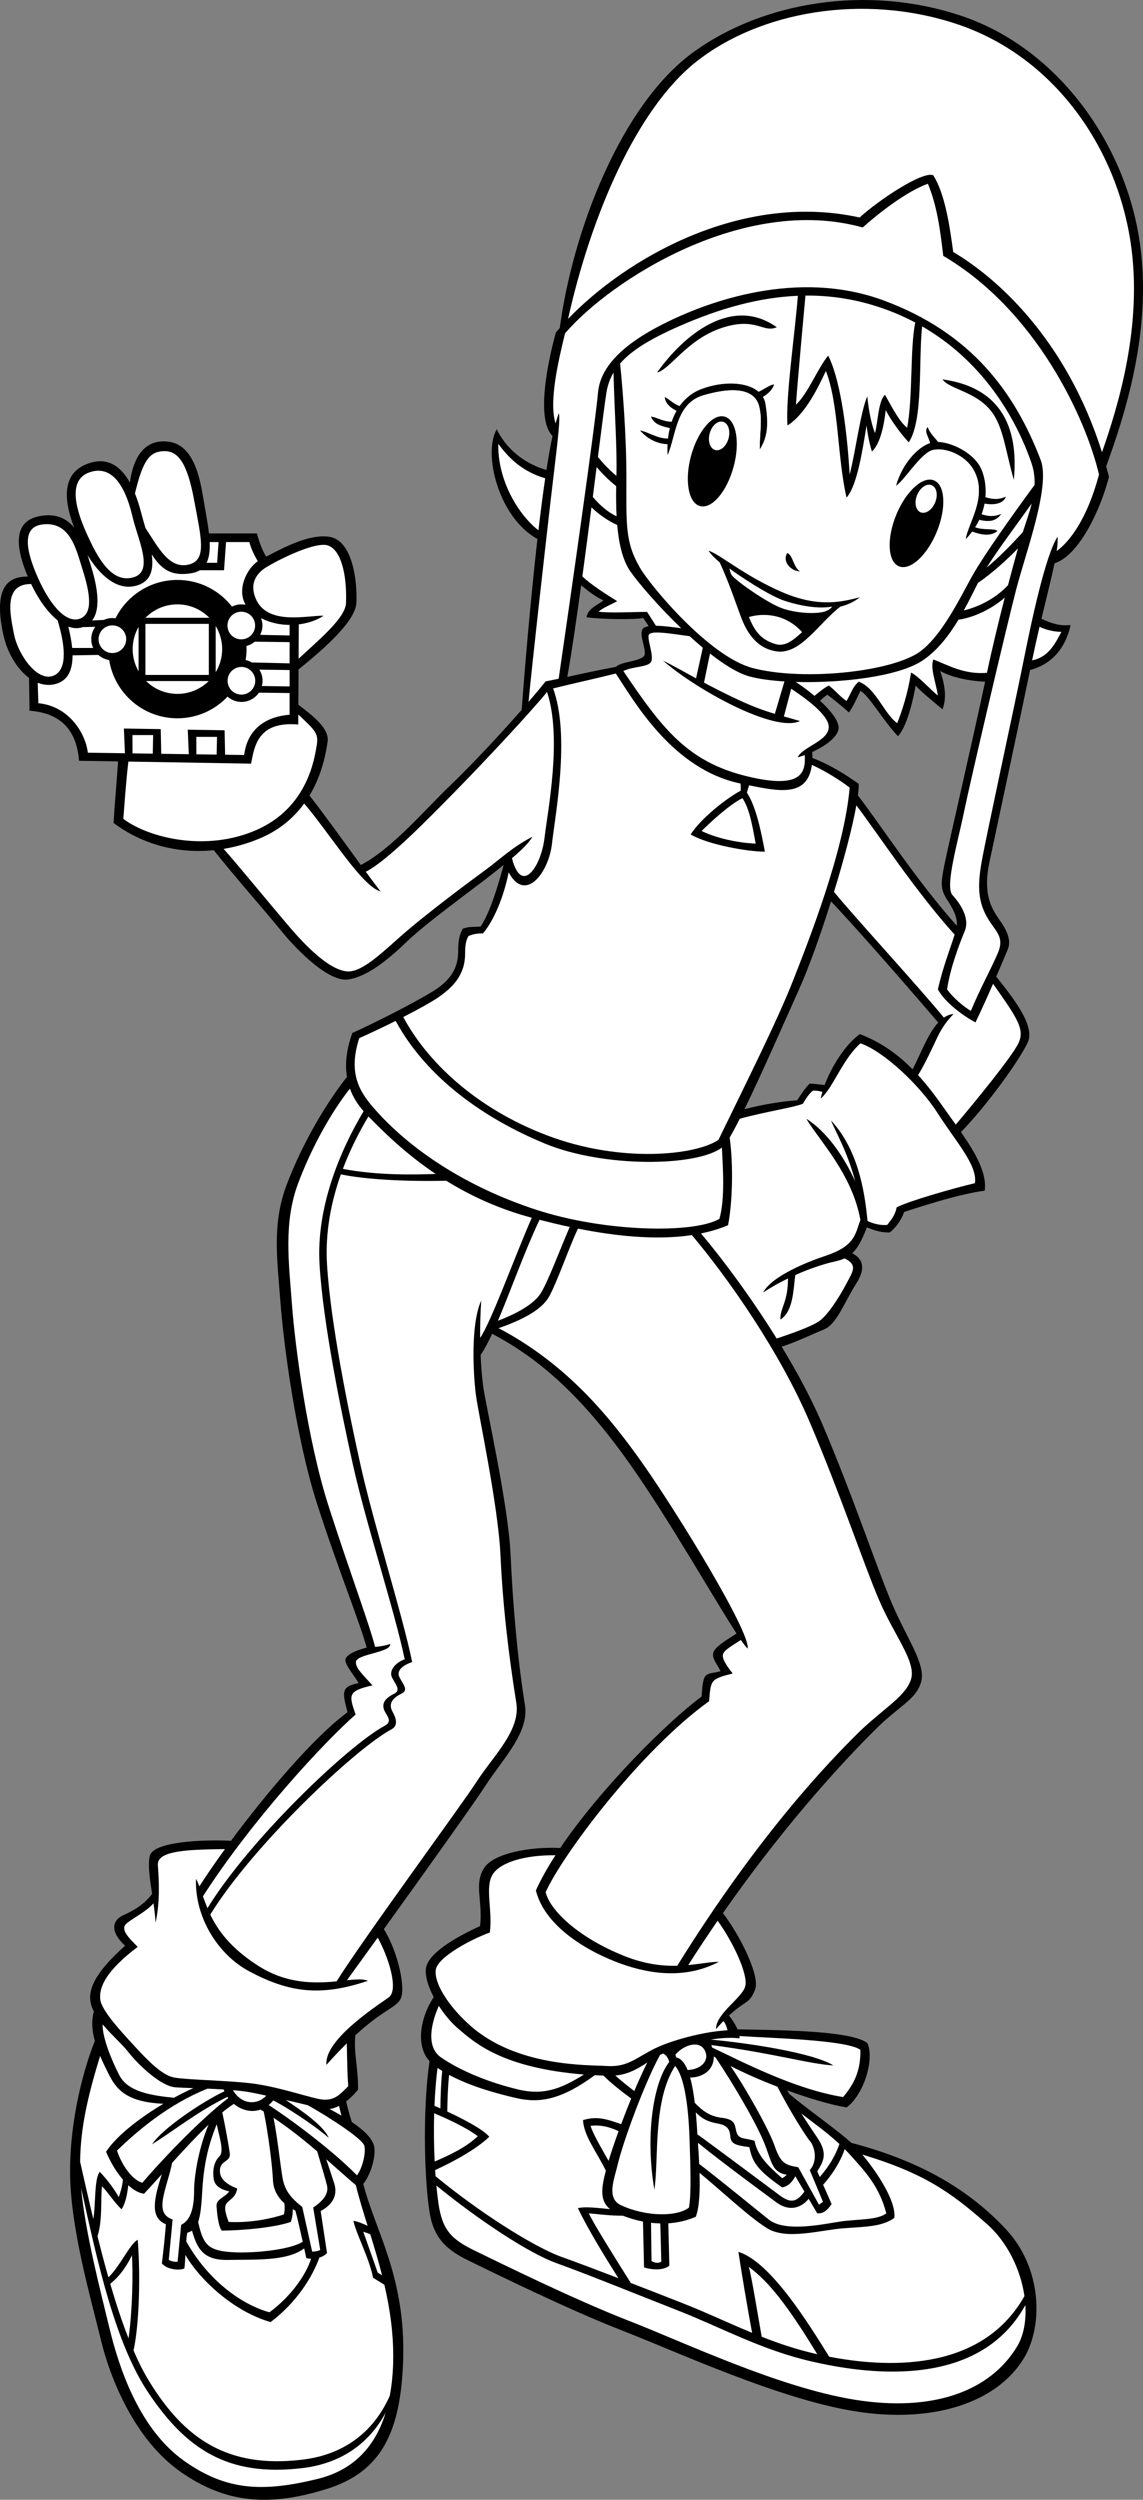
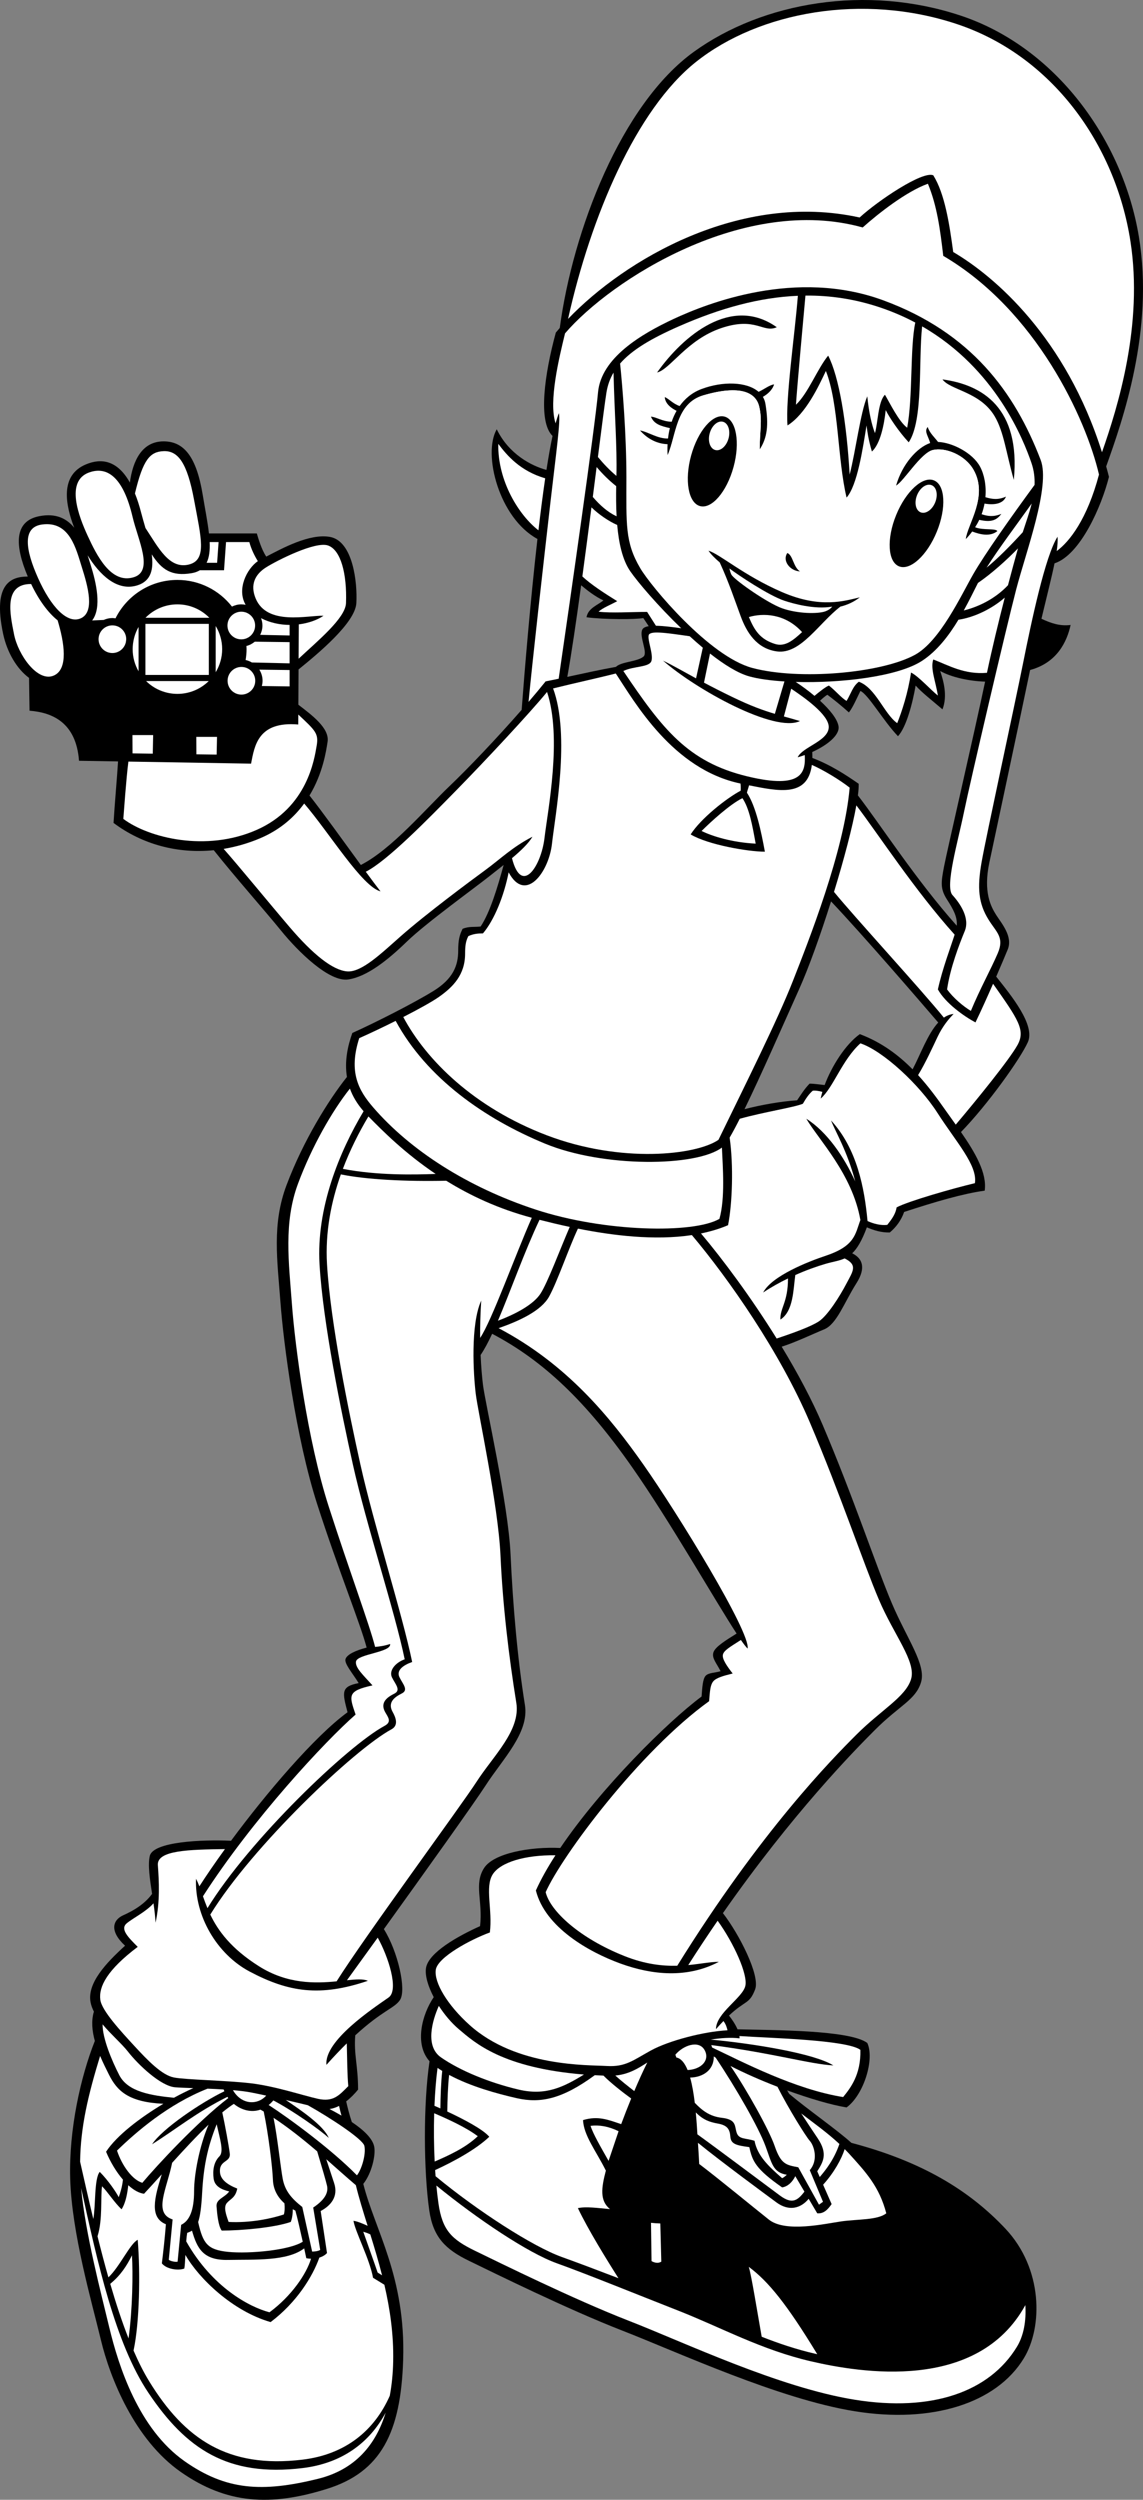
<svg xmlns="http://www.w3.org/2000/svg" version="1.1" id="Layer_1" x="0px" y="0px" viewBox="0 0 248.313 542.967" style="enable-background:new 0 0 248.313 542.967;" xml:space="preserve">
  <rect x="0" y="0" width="248.313" height="542.967" fill="#808080" stroke="none" />
  <g>
    <g>
      <path d="M240.918,103.576c-0.194-0.767-0.398-1.52-0.606-2.267    c3.5-9.775,10.476-29.526,7.106-49.9c-3.5-21.167-18.167-41.167-38.667-48    c-20.5-6.833-43.025-2.973-58,7.833c-15.79,11.395-26.329,38.844-29.141,59.994    c-0.293,0.337-0.585,0.674-0.859,1.006c-2.445,8.963-3.92,19.341-0.713,22.446    c-0.447,2.085-0.89,4.587-1.322,7.383c-3.226-0.866-8.164-3.405-10.799-8.83    c-3.086,5.36,0.479,19.266,8.84,23.826c-1.533,13.503-2.779,28.464-3.428,37.115    c-5.444,6.228-11.661,12.744-15.662,16.56c-5.188,4.947-12.587,13.72-19.278,17.136    c-3.753-5.141-8.461-11.699-11.153-15.087c2.935-4.858,3.643-9.801,3.931-11.674    c0.453-2.941-3.393-5.779-6.351-8.052l0.042-7.658    c4.21-3.421,12.32-10.113,12.559-14.415c0.25-4.5-0.75-13.5-5.75-14.375    c-4.445-0.778-10.366,2.491-13.823,4.281c-1.046-1.545-1.732-3.965-2.052-5.031H45.394    c-0.285-2.523-0.863-5.398-1.352-8.375c-1.375-8.375-4.125-11.625-8.5-11.625    c-4.702,0-6.692,4.212-7.327,8.952c-2.697-4.838-6.176-5.362-9.548-3.952    c-5.722,2.393-4.43,8.854-2.538,13.765c-1.618-1.986-3.951-3.219-7.587-2.515    c-5.478,1.06-5.385,6.294-2.507,13.11c-3.346,0.022-7.725,1.197-5.368,12.39    c0.862,4.094,3.006,7.683,5.644,9.625l0.106,7.125c4.875,0.375,10.125,2.5,10.75,10.875l8.479,0.142    c-0.161,2.86-0.74,9.301-0.979,13.358c6.293,4.72,13.994,6.712,21.774,5.928    c4.701,5.919,11.111,13.144,14.601,17.447c3.75,4.625,10.5,11.25,14.625,10.625    s8.625-4.25,12.75-8.25s14.875-11.75,18-14.25c0.911-0.729,1.95-1.533,3.002-2.371    c-1.315,4.826-2.95,10.292-5.002,13.371c-1.334,0.167-2.501-0.084-3.917,0.5    c-0.667,1.334-0.958,2.438-0.958,4.75c0,3.25-1.125,6.125-5.375,8.75s-12.625,6.875-17.625,9.125    c-1.031,2.886-1.714,6.189-1.171,9.553c-3.971,4.98-9.457,13.772-13.12,23.488    c-3.2,8.488-2,16.333-1.333,25.333s3.333,29.5,8,44    c4.555,14.153,9.418,26.063,10.733,31.121c-2.399,0.629-4.195,1.461-4.573,2.44    c-0.377,0.979,1.507,3.105,2.84,5.272c-3.833,0.75-3.583,1.917-2.416,6.333    c-7.16,5.219-17.739,17.661-25.31,27.914c-6.289-0.29-16.932,0.189-17.649,3.295    c-0.453,1.964,0.007,5.025,0.497,8.242c-1.67,2.301-4.209,3.728-6.247,4.633    c-2.25,1-3.125,3.375,0.375,6.625c-4.125,3.75-8.25,8.125-7.5,12.25c0.127,0.7,0.388,1.387,0.731,2.062    c-0.604,2.006-0.386,4.224,0.205,6.374c-3.063,7.714-5.665,19.189-5.353,29.939    c0.343,11.847,4.667,26.667,6.667,35s7.333,21.667,17.334,28.667s19.558,7.524,31.833,3.667    c11.667-3.667,16-12.167,16.5-28c0.573-18.125-6.159-28.218-8.66-38.228    c1.808-2.255,2.748-6.271,2.368-8.105c-0.373-1.805-2.359-3.641-4.861-5.323    c-0.568-1.68-0.95-3.308-1.226-4.491c0.944-0.725,1.822-1.618,2.586-2.561    c0-5.233-0.95-7.615-0.613-11.788c5.943-5.457,8.583-5.884,9.738-7.712    c1.409-2.23-0.491-10.525-3.523-15.357c8.523-11.841,19.736-27.525,22.148-31.268    c3.625-5.625,9.461-11.388,8.5-17.375c-1.625-10.125-2.625-21.75-3.125-32.75s-5.5-32.75-6-36.875    c-0.212-1.753-0.397-3.934-0.507-6.433c0.814-1.193,1.65-2.765,2.508-4.605    c11.146,5.844,20.426,14.742,30.333,28.871c8.289,11.821,18.016,28.957,22.772,36.24    c-2.24,1.404-4.668,2.864-5.043,4.114s0.688,2.312,1.563,4.062    c-1.204,0.366-2.625,0.312-3.25,1s-0.729,2.506-0.875,4.5c-7.431,5.522-21.873,19.836-30.704,32.9    c-6.439-0.315-14.457,1.1-16.546,4.35c-2.25,3.5-0.25,7.125-0.875,12.625    c-4.75,2.125-11.25,5.75-11.75,9.125c-0.241,1.624,0.451,3.942,1.686,6.3    c-2.546,3.724-4.256,10.204-0.911,13.918c-1.389,9.319-1.28,23.871-0.066,32.365    c0.833,5.833,3.5,8.5,8.666,11s21.333,10.5,33.334,15.167s33.924,14.848,50.5,17.5    c16.667,2.667,30.674-1.672,36.667-11.5c4.166-6.833,4.166-19.5-4-28.167    c-7.928-8.413-18.226-14.621-33.457-18.636c-3.147-2.853-9.381-7.177-13.521-10.65    c-0.145-0.25-0.295-0.503-0.434-0.749c4.86,1.772,9.612,3.17,12.912,3.702    c3.75-2.75,6.125-10.5,4.5-14c-3.812-2.858-20.666-2.767-28.195-2.968    c-0.482-1.122-1.252-2.231-1.854-2.988c3.622-3.397,4.423-2.415,5.675-5.669    c1.163-3.024-3.518-12.106-6.994-16.576c15.042-21.556,28.48-35.243,33.036-39.799    c5.334-5.333,8.834-6.5,10-10.333c1.167-3.833-3-9.333-6.333-17.167    c-3.333-7.833-8.333-23-15-38.667c-2.387-5.609-5.526-11.449-8.934-17.068    c3.011-0.952,6.83-2.785,9.226-3.765c2.75-1.125,4.375-5.875,7-10    c2.228-3.502,1.209-5.469-0.907-6.52c1.069-1.02,2.095-2.707,3.184-5.636    c1.608,0.669,3.087,1.142,4.978,1.117c1.371-1.149,2.481-2.628,3.121-4.462    c6.875-2.25,12.875-4,17.5-4.625c0.546-3.822-2.09-8.306-5.155-12.729    c5.75-5.903,12.862-15.828,14.53-19.521c1.664-3.684-3.56-10.074-6.872-14.24    c1.077-2.485,1.991-4.656,2.497-5.885c1.166-2.833-1.334-5.666-2.5-7.5    c-1.167-1.833-2.834-5-1.5-11.333c1.29-6.126,5.853-27.374,8.866-41.881    c5.837-1.571,8.006-6.129,8.801-9.786c-2.261,0.302-4.251-0.355-6.337-1.346    c1.176-4.947,2.202-8.928,2.841-12.036C234.712,120.515,239.329,109.929,240.918,103.576z     M205.751,195.409c1.341,2.086,2.274,3.774,2.101,5.657    c-8.798-9.852-16.764-22.218-21.475-28.295c0.13-1.018,0.191-1.878,0.166-2.528    c-2.644-1.839-6.036-4.091-10.062-5.61c0.008-0.406-0.003-0.842-0.023-1.293    c3.302-1.491,6.016-3.691,5.71-5.597c-0.253-1.582-1.919-3.614-4.02-5.542    c0.497-0.465,1.2-1.09,1.603-1.291c1.333,1,3,2.333,4.667,3.833    c0.833-1,1.833-3.333,2.5-4.666c1.75,0.791,5,6.541,8.166,9.833    c1.834-2,3.167-7.167,3.834-11c1.333,1.5,3.5,3.167,5.833,5.167    c1.167-3,0.167-6.334-0.5-8.334c2.483,1.397,6.405,2.207,9.761,2.312    c-2.357,11.211-8.284,36.809-8.928,40.188C204.418,191.742,204.251,193.076,205.751,195.409z     M126.254,127.126c1.314,1.109,3.068,2.469,4.831,3.282c-1.166,1-3.333,1.667-3.666,3.667    c3.834,0.5,10.666,0.5,12.334,0.166l1.179,1.769c-0.699,0.115-1.192,0.342-1.387,0.731    c-0.75,1.5,1.264,5.017,0.25,5.875c-1.347,1.14-4.832,1.081-5.989,2.236    c-3.373,0.598-7.109,1.431-10.559,2.172C124.128,142.127,125.185,134.929,126.254,127.126z     M186.793,224.617c-3.095,2.197-6.106,6.944-7.641,11.06    c-1.234-0.122-2.359-0.31-3.273-0.305c-1.149,1.183-1.899,2.433-2.712,3.62    c-3.478,0.225-7.843,0.993-11.425,1.926c3.644-7.462,8.293-18.111,11.841-26.009    c2.096-4.665,4.665-11.825,6.961-19.123c6.909,7.288,19.279,21.644,23.284,26.312    c-2.294,2.485-3.863,6.939-5.568,10.169C195.201,229.17,191.495,226.38,186.793,224.617z" />
      <path style="fill:#FFFFFF;" d="M108.251,96.409c1.924,2.566,4.782,5.898,10.191,7.483    c-0.508,3.461-1,7.293-1.467,11.295C112.807,111.979,108.094,104.564,108.251,96.409z" />
-       <path style="fill:#FFFFFF;" d="M15.682,140.742c-0.168-1.725-0.544-3.398-0.843-4.643    c1.091,0.405,2.161,0.46,3.168,0.111l2.701-0.064c-0.551,0.758-0.886,1.683-0.886,2.692    c0,0.681,0.158,1.322,0.423,1.904H15.682z" />
      <path style="fill:#FFFFFF;" d="M21.412,138.838c0-1.66,1.346-3.005,3.005-3.005    c1.66,0,3.005,1.346,3.005,3.005c0,0.11-0.021,0.213-0.033,0.32    c-0.021,0.126-0.041,0.252-0.058,0.379c-0.316,1.321-1.497,2.306-2.915,2.306    C22.758,141.844,21.412,140.498,21.412,138.838z" />
      <path style="fill:#FFFFFF;" d="M54.719,143.894c-0.419-0.24-0.869-0.433-1.358-0.531    c0.123-0.774,0.207-1.562,0.207-2.371c0-0.23-0.026-0.453-0.036-0.681    c0.682-0.171,1.296-0.496,1.819-0.934l7.566,0.098v4.609L54.719,143.894z" />
      <path style="fill:#FFFFFF;" d="M28.891,139.858c0.028-0.124,0.04-0.252,0.058-0.379    c0.186-1.186,0.582-2.302,1.156-3.305v9.637c-0.814-1.421-1.285-3.063-1.285-4.818    C28.82,140.608,28.848,140.231,28.891,139.858z" />
      <rect x="31.594" y="135.509" style="fill:#FFFFFF;" width="13.772" height="11.091" />
      <path style="fill:#FFFFFF;" d="M31.611,134.18c1.764-1.795,4.217-2.91,6.932-2.91    c2.715,0,5.168,1.115,6.932,2.91H31.611z" />
      <path style="fill:#FFFFFF;" d="M45.349,147.93c-1.754,1.721-4.155,2.785-6.806,2.785    c-2.651,0-5.052-1.064-6.806-2.785H45.349z" />
      <path style="fill:#FFFFFF;" d="M46.855,135.968c0.889,1.467,1.41,3.183,1.41,5.024    c0,1.841-0.521,3.556-1.41,5.024V135.968z" />
      <path d="M49.764,139.609c0.582,0.413,1.263,0.683,2.001,0.789    c0.009,0.199,0.036,0.394,0.036,0.595c0,0.808-0.077,1.598-0.216,2.366    c-0.888,0.169-1.681,0.593-2.309,1.193c0.371-1.12,0.58-2.314,0.58-3.559    C49.856,140.523,49.819,140.063,49.764,139.609z" />
      <path style="fill:#FFFFFF;" d="M62.918,138.028l-6.394-0.135c0.304-0.613,0.49-1.295,0.49-2.026    c0-0.564-0.116-1.098-0.301-1.597c1.966,1.011,4.125,1.453,6.205,1.465V138.028z" />
      <circle style="fill:#FFFFFF;" cx="52.418" cy="135.867" r="3.005" />
      <path d="M47.974,134.749c-2.026-3.054-5.492-5.071-9.432-5.071    c-4.577,0-8.509,2.723-10.291,6.632c-0.381-0.577-0.894-1.05-1.488-1.405    c2.206-4.259,6.651-7.171,11.779-7.171c4.246,0,8.007,2.011,10.434,5.115    C48.504,133.388,48.155,134.032,47.974,134.749z" />
      <path d="M27.322,142.374c0.683,5.595,5.441,9.932,11.221,9.932    c3.893,0,7.324-1.966,9.36-4.96c-0.02,0.173-0.052,0.342-0.052,0.521    c0,0.732,0.187,1.415,0.491,2.029c-2.425,2.667-5.91,4.354-9.799,4.354    c-6.536,0-11.955-4.734-13.046-10.956C26.181,143.128,26.796,142.807,27.322,142.374z" />
      <circle style="fill:#FFFFFF;" cx="52.447" cy="147.867" r="3.005" />
      <path style="fill:#FFFFFF;" d="M56.342,145.451l6.576,0.085v3.557l-6.035-0.086    c0.094-0.367,0.16-0.745,0.16-1.141C57.043,146.978,56.779,146.155,56.342,145.451z" />
      <path style="fill:#FFFFFF;" d="M71.293,118.492c2.75,1,4.103,6.124,3.875,12.5    c-0.117,3.275-6.142,8.19-10.296,12.086l0.041-7.461c2.097-0.263,4.002-0.939,5.38-1.875    c-3.375-0.125-12.25,2.25-14.75-3.75c-1.25-3-0.125-5.25,2.25-6.75S68.543,117.492,71.293,118.492z" />
      <path style="fill:#FFFFFF;" d="M47.489,117.742l-0.321,4.5h-2.287c0.582-1.165,0.751-2.699,0.669-4.5    H47.489z" />
      <path style="fill:#FFFFFF;" d="M35.543,97.992c3.125-0.125,5.125,2.5,6.625,10.625s2.875,13-1.125,14    c-4.292,1.073-6.641-3.7-9.439-7.927c-0.333-1.144-0.667-2.268-0.936-3.323    c-0.408-1.598-0.863-2.972-1.35-4.185C31.07,99.823,32.573,98.111,35.543,97.992z" />
      <path style="fill:#FFFFFF;" d="M19.353,102.623c3.995-1.441,7.44,1.12,9.44,9.62    c1.203,5.113,4.625,11.75,0.306,13.12c-4.994,1.584-8.106-4.771-10.056-8.995    C17.094,112.144,14.168,104.492,19.353,102.623z" />
      <path style="fill:#FFFFFF;" d="M29.918,127.117c2.981-0.972,3.468-3.596,3.044-6.711    c2.164,3.348,4.32,4.833,8.706,4.086c0.69-0.118,1.262-0.334,1.745-0.625h5.255l0.438-6.125h5.062    c0.39,1.462,1.085,2.916,1.846,4.141c-2.419,1.687-4.612,6.106-2.652,9.486    c-0.305-0.063-0.62-0.099-0.944-0.099c-0.73,0-1.411,0.186-2.023,0.488    c-2.75-3.524-7.035-5.793-11.852-5.793c-5.896,0-10.993,3.4-13.454,8.344    c-0.221-0.033-0.441-0.068-0.671-0.068c-0.674,0-1.31,0.153-1.887,0.415l-2.511,0.111    c2.13-2.792,0.895-8.201-0.352-12.151c-0.2-0.632-0.407-1.309-0.633-2.003    C21.557,124.712,25.385,128.595,29.918,127.117z" />
      <path style="fill:#FFFFFF;" d="M9.139,113.924c6.029-0.807,7.377,5.276,8.654,9.318    c1.276,4.042,2.918,9.81-0.357,11.106c-2.893,1.144-6.378-2.561-9.143-8.731    C5.527,119.447,4.777,114.507,9.139,113.924z" />
      <path style="fill:#FFFFFF;" d="M3.043,137.742c-0.84-4.319-2.349-10.923,3.721-10.894    c1.661,3.489,3.681,6.244,5.754,7.892c1.449,4.821,2.394,10.612-0.85,12.002    C8.168,148.242,3.918,142.242,3.043,137.742z" />
-       <path style="fill:#FFFFFF;" d="M8.334,152.742l-0.138-4.444c1.443,0.572,2.967,0.656,4.471,0.069    c2.424-0.946,3.105-3.404,3.093-6.02l5.605-0.095c0.648,0.58,1.454,0.975,2.354,1.113    c1.139,7.169,7.333,12.654,14.823,12.654c4.294,0,8.155-1.814,10.893-4.704    c0.808,0.706,1.853,1.149,3.011,1.149c1.582,0,2.976-0.8,3.803-2.017l6.668,0.087v4.708    c-4.75,0.375-9.125,2.75-9.875,8.75l-4.139-0.061l-0.111-5.314l-8-0.125l0.222,5.323l-5.985-0.088    l-0.112-5.36l-8-0.125l0.224,5.369l-8.057-0.119C18.584,159.242,14.959,153.367,8.334,152.742    z" />
      <polygon style="fill:#FFFFFF;" points="42.664,163.839 42.647,160.055 47.147,160.055 47.064,163.904       " />
      <polygon style="fill:#FFFFFF;" points="28.789,163.635 28.772,159.659 33.272,159.659 33.187,163.7   " />
      <path style="fill:#FFFFFF;" d="M26.793,177.867c0.123-1.477,0.61-8.646,1.102-12.446l26.648,0.446    c0.75-3.875,1.5-9.25,10.25-8.5l0.012-2.165c3.724,3.493,4.453,4.116,3.988,6.79    c-0.5,2.875-2,13.375-13,18.25S32.293,181.992,26.793,177.867z" />
      <path style="fill:#FFFFFF;" d="M105.418,188.992c-3.25,2.375-12.854,9.504-18.375,14.375    c-4.25,3.75-8.5,7.875-11.625,7.625s-7.375-3.625-12.5-9.625c-4.438-5.196-11.213-13.477-14.331-16.985    c2.632-0.439,5.26-1.185,7.831-2.265c4.435-1.863,7.512-4.639,9.665-7.59    c5.513,6.43,12.562,18.024,16.585,19.09c-0.812-1.036-1.926-2.532-3.201-4.269    c4.675-2.357,13.569-11.479,19.701-17.731c6.117-6.237,16.014-16.829,19.677-21.322    c3.31,9.99,0.136,25.845-0.552,31.697c-0.728,6.188-4.989,12.609-7.067,4.407    c1.906-1.601,3.632-3.238,4.442-4.657C111.293,183.992,108.668,186.617,105.418,188.992z" />
      <path style="fill:#FFFFFF;" d="M95.418,216.492c3-2.125,5.625-4.75,5.625-9.375    c0-1.554,0.112-2.667,0.708-3.791c1.146-0.518,2.151-0.59,3.167-0.584    c2.488-2.941,4.564-8.133,5.585-13.262c3.627,6.794,8.736-0.013,9.415-6.238    c0.645-5.914,4.033-23.471,0.239-33.712c5.326-1.314,10.1-2.337,13.619-3.247    c4.115,6.234,12.392,20.834,27.094,23.907c0.051,0.457,0.076,1.002,0.04,1.551    c-3.116,1.655-8.681,6.051-10.867,9.501c3.75,2.25,12.5,3.75,16.125,3.75    c-0.798-4.333-1.911-9.802-3.903-12.817c0.135-0.589,0.346-1.081,0.462-1.599    c6.475,1.286,12.75,2.629,13.645-4.438c2.629,1.163,6.141,3.31,8.212,4.938    c-1.166,13.791-9,33.5-12.333,42c-3.333,8.5-10.167,22.166-16.167,34.5    c-4.833,3.333-21.166,5.166-37.333-1c-15.794-6.025-26.164-16.341-31.141-25.672    C90.911,219.215,93.916,217.556,95.418,216.492z" />
      <path style="fill:#FFFFFF;" d="M162.293,168.617c-12.875-3.125-18.375-10.25-26.875-22.875    c2.375-1.125,5.75-0.75,6.125-2.25s-0.875-4.375-0.625-5.5c0.233-1.049,3.512-0.576,8.921,0.202    c0.94,0.86,1.892,1.696,2.843,2.492l-1.469,6.659    c-2.934-1.596-5.056-2.832-7.17-3.853c7.125,6.25,24.25,15.75,29.75,13.125    c-1.27-0.381-2.4-0.691-3.494-0.998l1.585-6.024c2.7,1.804,8.272,5.667,8.159,8.397    c-0.125,3-5.75,4.25-6.75,6.5c0.512-0.142,1.027-0.31,1.538-0.494    C175.016,167.606,174.453,171.569,162.293,168.617z" />
      <path style="fill:#FFFFFF;" d="M161.293,173.367c1.5,2.25,2.125,5.75,2.875,9.875c-5.125-0.25-9.5-1.625-11.75-2.75    C154.418,178.492,158.668,174.617,161.293,173.367z" />
      <path style="fill:#FFFFFF;" d="M159.043,151.367c-2.386-1.154-4.378-2.177-6.102-3.093l1.305-6.323    c3.058,2.402,6.038,4.266,8.506,4.957c1.944,0.544,4.619,0.914,7.666,1.103l-2.083,7.041    C165.798,154.295,163.132,153.346,159.043,151.367z" />
      <path style="fill:#FFFFFF;" d="M133.287,80.933c0.206,8.809,0.788,16.165,0.63,22.309    c-0.001,0.041-0.002,0.085-0.003,0.127c-1.457-1.217-2.777-2.594-4.021-4.107    c0.871-6.829,1.548-12.111,1.858-14.02C132.006,83.669,132.515,82.249,133.287,80.933z" />
      <path style="fill:#FFFFFF;" d="M128.493,110.2c1.667,1.623,3.833,3.059,5.592,3.827    c0.342,3.886,1.129,7.578,2.833,10.049c1.67,2.421,6.06,7.562,11.073,12.384    c-1.999-0.275-3.955-0.523-5.492-0.542l-1.915-3.009c-3.5,0-7.708,0.292-10.541-0.042    c0.833-0.833,2.875-1.625,4.041-2.291c-2.672-1.653-5.686-3.6-7.568-5.37    C127.19,120.237,127.862,115.095,128.493,110.2z" />
      <path style="fill:#FFFFFF;" d="M78.043,225.492c2.241-0.99,5.11-2.35,7.913-3.752    c6.761,12.475,19.363,21.266,32.462,26.669c12.676,5.229,32.873,5.032,38.415,0.847    c0.189,4.254,0.73,10.986-0.54,15.487c-5.625,3.25-25,2.875-39.875-2s-27.328-12.915-35.375-22.25    C77.918,236.867,75.668,232.867,78.043,225.492z" />
      <path style="fill:#FFFFFF;" d="M213.251,187.242c-1,5.667-0.667,9,1.5,12.5    c1.73,2.795,3.5,3.834,2,7.334s-3.833,7.666-5.833,12.5c-1.667-1-3.834-2.834-5.167-4.667    c0.667-4.667,2.667-9.833,3.833-12.667c1.167-2.833-1-6-2.666-7.833    c-1.667-1.833,1.166-11.5,2.5-18c1.333-6.5,9.166-40,11.333-48.333    c2.167-8.334,7.5-22.5,5.333-28.167c-5.646-14.769-15.166-27.667-34.166-34.667    s-38.334,0.667-45.5,4c-7.167,3.334-15.834,8.5-16.5,16c-0.656,7.385-5.997,44.65-8.547,62.181    c-0.982,0.205-1.938,0.401-2.828,0.569c-1.142,1.421-2.397,2.925-3.718,4.465    c0.852-8.915,3.076-28.665,4.759-43.381c1.194-10.431,2.241-17.704,1.834-19.334    c-0.241,0.585-0.481,1.337-0.721,2.212c-1.556-4.753,0.778-14.281,2.055-19.546    c10-11.667,39-30.167,64.667-23c3.333-3,9.5-7.833,14.166-9.5    c2,4.833,2.667,10,3.334,15.667c20.166,11.833,31,35.333,33.833,47.5    c-2.575,9.692-6.384,14.558-9.185,16.619c0.177-1.232,0.252-2.276,0.185-3.119    c-2.667,4.166-5.667,18.333-7.5,27.5C220.418,153.242,214.251,181.576,213.251,187.242z" />
      <path style="fill:#FFFFFF;" d="M151.251,13.409c13.667-10.833,36.167-15,56.667-8.167    c20.5,6.833,34.377,25.966,37.666,47.167c2.815,18.139-2.732,35.983-6.182,45.827    c-7.827-24.876-23.278-38.194-32.318-43.494c-0.833-6.167-1.833-12.667-4.333-16.667    c-2.333-1-12,5.5-16,9.167c-25.964-5.718-51.06,9.199-63.344,22.03    C128.353,47.041,138.191,23.761,151.251,13.409z" />
      <path style="fill:#FFFFFF;" d="M191.084,66.742c2.806,0.935,5.384,2.06,7.758,3.321    c-1.165,5.532-0.504,16.105-1.758,22.846c-1.833-1.333-3.833-5.5-4.833-7.167    c-1.5,1.5-1.5,6-2.167,8.334c-0.666-1.667-1.333-4.5-1.666-8c-1.5,3.5-2.5,11.833-3.834,17    c-0.666-11.5-2.333-21.334-4.666-25.834c-2.334,2.834-4.334,8.167-7,10.667    c0.286-4.285,1.672-19.457,2.063-23.709C180.411,64.151,185.75,64.964,191.084,66.742z" />
      <path style="fill:#FFFFFF;" d="M171.084,92.409c4-2.5,6.834-8.667,8.334-11.833    c2.833,7.166,2.5,19.166,4.5,27.5c2.333-2.667,3.5-10.5,4.333-15.667    c0.167,1.167,0.333,2.833,1.167,5.667c1.833-1.667,2.666-5.834,3-9c0.833,1.666,2.833,4.666,5,7    c3.218-4.828,2.093-17.562,2.911-25.186c16.016,9.225,22.051,24.714,23.756,29.686    c0.554,1.615,0.728,3.191,0.668,4.751c-4.963,6.768-10.864,15.092-13.334,19.415    c-2.667,4.667-7.23,14.534-12.667,17.5c-7.333,4-25.181,5.553-35.333,2.834    c-9.334-2.5-21.985-17.675-24.334-21.667c-3.333-5.667-3-9.5-3-19.667    c0-9.353-0.845-19.679-1.37-24.778c2.54-2.931,6.679-5.401,12.704-8.056    c9.079-4.001,17.612-6.319,25.914-6.659C172.701,72.366,170.608,86.692,171.084,92.409z" />
      <path style="fill:#FFFFFF;" d="M214.413,146.139c-4.958,0.412-8.312-1.621-11.662-2.897    c-0.667,2,0.5,4.667,1,7.834c-1.5-1.167-4.167-4.167-5.833-5c-0.667,4.5-2,8.5-3,11    c-2.834-2-4.667-7.667-8.334-9c-1.333,1-1.666,2.5-2.666,4.166    c-1.167-0.666-2.334-2.166-3.834-3.333c-0.686,0.229-2.234,1.477-3.14,2.238    c-1.338-1.123-2.761-2.168-4.073-3.024c9.739,0.281,22.086-1.136,27.379-4.547    c3.299-2.127,5.891-5.524,7.971-8.971c3.512-0.509,7.362-2.436,10.062-4.804    C216.941,135.017,215.524,140.853,214.413,146.139z" />
      <path style="fill:#FFFFFF;" d="M222.191,115.603c-2.709,2.969-5.538,5.808-7.86,7.694    c2.6-4.131,6.997-9.948,9.806-13.939C223.622,111.421,222.876,113.486,222.191,115.603z" />
      <path style="fill:#FFFFFF;" d="M211.793,256.992c-4.75,1.125-14.375,3.875-17,5.25    c-0.247,1.455-1,2.5-2.04,3.808c-1.401,0.159-2.966-0.23-4.283-0.833    c-0.667-7.109-2.259-15.699-7.928-21.85c0.932,2.421,3.527,6.651,5.256,13.25    c-2.397-5.322-6.166-10.825-10.631-13.625c2.625,4.5,10,12,11.75,22c-1.125,3-1.114,5.621-7.5,7.75    c-3.75,1.25-11.75,4.375-13.625,8c1.727-1.152,3.565-2.172,5.394-3.059    c0.015,5.194-1.762,6.453-1.644,8.934c2.858-1.829,2.79-6.58,3.235-9.675    c2.381-1.06,4.685-1.883,6.64-2.45c1.56-0.453,2.874-0.609,4.078-1.155    c2.912,1.437,1.776,2.811,0.422,5.405c-1.5,2.875-4.125,7-6,8.25    c-1.688,1.125-5.601,2.553-9.192,3.738c-5.565-8.953-11.69-17.184-16.438-22.819    c2.055-0.42,4.032-1.002,5.88-1.794c0.928-4.64,1.208-13.042,0.345-19.023    c0.646-1.104,1.387-2.491,2.197-4.093c5.292-1.473,11.79-2.468,13.708-3.258    c0.64-1.116,1.314-2.123,2.143-2.831c0.42-0.098,1.429,0.049,2.097,0.249    c-0.148,0.503-0.275,0.995-0.365,1.457c2.75-2.375,4.625-8.375,8.625-12c4.875,1.625,12.75,8.875,16.75,15.125    S212.418,253.117,211.793,256.992z" />
      <path style="fill:#FFFFFF;" d="M221.043,226.992c-1.778,3.2-8.942,12.01-13.411,17.284    c-0.789-1.108-1.583-2.207-2.339-3.284c-1.683-2.397-3.581-4.999-5.841-7.473    c1.588-2.602,3.205-6.142,4.216-8.277c1.125-2.375,2.5-4,3.5-5    c-0.773,0.062-1.471,0.353-2.118,0.79c-4.754-5.898-19.7-22.176-23.865-27.307    c2.163-7.055,4.003-14.023,4.855-18.794c4.809,6.318,12.691,18.46,21.349,28.079    c-0.844,2.672-2.654,7.4-3.638,11.898c1.667,3,5.667,5.833,8.167,7.167    c1.194-2.468,2.577-5.542,3.824-8.391C221.155,221.388,222.854,223.732,221.043,226.992z" />
-       <path style="fill:#FFFFFF;" d="M230.584,137.242c-1.38,2.608-2.802,5.492-6.365,6.195    c0.548-2.617,1.093-5.049,1.617-7.295C227.063,136.749,228.919,137.242,230.584,137.242z" />
      <path style="fill:#FFFFFF;" d="M117.208,264.949c1.914,0.487,4.132,1.027,6.563,1.545    c-2.196,5.092-4.793,12.097-6.354,14.498c-1.465,2.254-5.065,4.303-9.24,5.875    C110.934,280.394,113.924,271.885,117.208,264.949z" />
      <path style="fill:#FFFFFF;" d="M80.037,242.494c3.168,3.234,7.941,8.008,14.611,12.493    c-4.914,0.175-12.714,0.329-20.16-1.103C76.048,249.76,77.988,245.933,80.037,242.494z" />
      <path style="fill:#FFFFFF;" d="M77.251,372.409c-1.417-4.167-1.835-5.113,3.666-6.333    c-1.916-2.167-3.787-3.808-3.583-5.167c0.25-1.667,7.75-2,7.417-3.833    c-1.115,0.388-2.213,0.547-3.259,0.644c-1.279-5.017-5.513-16.305-10.074-30.478    c-4.666-14.5-7.333-35-8-44s-1.833-17.667,1.333-26.167    c3.018-8.102,7.397-15.742,11.265-20.626c0.598,1.66,1.564,3.312,2.974,4.917    c-5.263,8.809-10.291,21.025-9.572,33.25c0.75,12.75,4.698,32.016,7.25,43.5    c2.917,13.125,9.084,31.792,11.25,42.292c-2,0.708-3.5,2.458-2.75,3.958s2,2.75,0.5,3.5    s-3.168,1.898-2,4c0.625,1.125,1.526,2.111-0.125,3c-8.008,4.312-29.365,24.771-38.475,39.601    c-0.374-0.899-0.687-1.765-0.976-2.587C54.917,395.055,70.654,378.182,77.251,372.409z" />
      <path style="fill:#FFFFFF;" d="M27.793,445.617c2.25,2.875,7.125,7.5,10.25,7.75    c0.911,0.073,2.317,0.125,3.955,0.183c-1.312,0.581-2.74,1.29-4.214,2.094    c-4.944-0.495-9.993-1.274-11.865-4.902c-1.629-3.156-3.671-8.051-3.631-11.043    C24.129,441.908,26.462,443.916,27.793,445.617z" />
      <path style="fill:#FFFFFF;" d="M84.418,433.867c-3.422,2.396-14,9.375-13.5,14.625    c1.624-1.817,3.091-3.352,4.419-4.659c0.086,3.526,0.114,7.112,0.331,9.284    c-2,2-3.25,3.5-6.625,2.75s-9.25-2.75-14.625-3.375s-14-0.75-16.625-1.25s-5.75-3.75-8.625-6.875    s-7.067-7.642-7.375-10c-0.375-2.875,1.5-6.5,8.125-11.5c-2.125-2.125-3.875-3.875-2.375-5.125    c1.368-1.14,4.177-2.494,5.802-4.335c0.205,1.438,0.381,2.869,0.448,4.21    c1-4.5,0.75-9.125,0.5-12.5c-0.242-3.262,6.876-3.371,14.577-3.488    c-2.165,2.989-4.066,5.763-5.558,8.093c-0.226-0.583-0.461-1.134-0.727-1.647    c-0.333,8,4.484,16.364,11.667,20.167c8.5,4.5,15.333,5.5,25.666,2    c-0.986-0.443-2.56-0.33-4.549-0.121c1.575-2.168,3.945-5.447,6.689-9.255    C84.318,424.908,86.74,432.242,84.418,433.867z" />
      <path style="fill:#FFFFFF;" d="M104.543,282.492c-2.375,5.25-1.688,16.125-1.188,20.25s4.875,24.125,5.375,35.125    s1.812,21.875,3.438,32c0.961,5.987-5,11.5-8.625,17.125c-3.349,5.197-24.505,33.935-30.417,43.365    c-4.596,0.449-10.68,0.635-16.874-3.282c-6.083-3.847-8.9-7.741-10.566-11.22    c9.129-14.849,31.347-35.925,39.357-40.239c1.651-0.889,0.875-2.667,0.25-3.792    c-1.168-2.102,0.5-3.25,2-4s0.25-2-0.5-3.5s0.75-2.625,2.75-3.333c-2.166-10.5-8.333-29.792-11.25-42.917    c-2.552-11.484-6.5-30.75-7.25-43.5c-0.406-6.899,0.88-13.489,3.009-19.494    c5.384,1.118,14.136,1.58,22.891,1.382c5.147,3.189,11.303,6.103,18.589,8.042    c-3.646,8.256-8.724,22.419-11.222,26.1C104.291,288.126,104.355,285.407,104.543,282.492z" />
      <path style="fill:#FFFFFF;" d="M126.86,450.6c-4.472,2.746-8.328,4.648-14.192,3.268    c-6.375-1.5-12.75-4.125-16.875-7c-3.498-2.439-1.873-8.015-0.459-11.18    c1.218,1.89,2.727,3.691,4.334,5.055C103.198,443.737,109.168,449.159,126.86,450.6z" />
      <path style="fill:#FFFFFF;" d="M161.918,431.367c-0.625,2.625-6.375,5.875-6.375,9.375    c0.593-0.678,1.123-1.246,1.623-1.763c0.523,0.655,0.779,1.523,0.877,2.013    c-5.125,0.25-12.75,2.25-16.625,4.375s-5.5,3.625-9.625,3.375c-4.125-0.25-19.598,0.236-29.75-8.875    c-4.875-4.375-7.75-9.25-7.375-12s7.625-6.625,11.75-8.125c0.625-4.875-1.125-9.875,0.625-12.625    c1.676-2.634,7.025-4.231,13.625-4.142c-1.707,2.645-3.163,5.222-4.25,7.642    c2,8,11.5,13.375,18.375,15.875c6.875,2.5,14.5,3.25,21.375-0.375c-1.831,0-4.017,0.457-6.648,0.707    c2.142-3.361,4.276-6.576,6.383-9.635C159.412,422.048,162.509,428.885,161.918,431.367z" />
      <path style="fill:#FFFFFF;" d="M190.918,347.409c3.333,7.833,8.166,13.5,7,17.333    c-1.167,3.833-6.5,6.667-11.834,12c-5.296,5.296-20.786,20.956-38.955,50.228    c-3.195,0.083-6.966-0.316-11.461-2.103c-9.75-3.875-16.125-9.75-17.125-13.875    c3.5-7.875,20.385-30.611,35.51-41.486c0.177-2.202,0.24-3.452,0.865-4.264s2.25-1.25,4.25-1.75    c-1.201-1.551-2.313-3.125-2.125-4.062c0.187-0.938,1.466-1.648,3.913-3.221    c0.627,0.906,1.123,1.549,1.462,1.867c0.666-3.5-15.167-29.333-22.667-40    c-7.271-10.34-16.594-21.766-31.429-29.592c4.537-1.585,9.261-3.768,10.971-6.867    c1.812-3.285,4.239-10.46,6.26-14.756c7.5,1.496,16.623,2.63,24.754,1.406    c7.967,9.46,19.14,25.434,25.611,40.641C182.584,324.576,187.584,339.576,190.918,347.409z" />
      <path style="fill:#FFFFFF;" d="M68.91,467.289c1.02,3.401,1.924,6.515,2.133,7.453    c0.25,1.125,0,2.75-3,4.75l1.521,9.188c-0.5,0.375-1.75,0.375-1.75,0.375l-2.146-9.688    c-2.375-1.875-3.75-3.5-4.25-6.125c-0.436-2.287-1.156-9.128-1.996-13.25    C62.81,462.24,65.988,464.79,68.91,467.289z" />
      <path style="fill:#FFFFFF;" d="M37.399,469.767c2.576-2.849,5.301-5.797,7.91-8.284    c-2.021,4.762-3.142,10.859-3.142,14.384c0,4.25-1,6.5-2.812,7.375l-0.771,8    c-0.188,0.125-1.542-0.042-1.917-0.417l0.834-8.75C33.248,480.696,36.214,475.544,37.399,469.767z" />
      <path style="fill:#FFFFFF;" d="M50.796,456.968c1.599,1.324,3.737,1.963,5.789,1.253    c0.236,0.138,0.473,0.271,0.707,0.413c1.02,4.902,1.886,11.966,2.001,14.858    c0.085,2.119,1.044,3.788,2.503,5.078c0.09,0.916,0.067,1.771-0.128,2.422    c-2.625,0.875-7.25,1.875-12,1.625c-0.625-1.75-1.125-3.25-0.375-4.125s1.875-1.125,2.25-3.125    c-2.25-0.875-3.614-2.001-3.75-3.5c-0.25-2.75,2.375-2.125,2.125-4.125c-0.219-1.753-1.014-6.099-1.628-8.913    C49.157,458.116,49.994,457.49,50.796,456.968z" />
      <path style="fill:#FFFFFF;" d="M47.668,468.367c-1.25,1.25-1.5,3.125-1.25,4.875s1.875,2.375,3.375,2.75    c-1,1.375-2.875,1.625-2.75,3.25s0.375,4.25,1.125,5.25c4.25,0,11.375-0.625,15-1.875    c0.286-0.715,0.443-1.718,0.437-2.772c0.187,0.105,0.368,0.216,0.563,0.313    c0.409,1.432,1.078,4.373,1.602,6.753c-2.798,1.834-11.569,2.671-16.227,2.205    c-4.475-0.447-5.446-1.807-6.497-6.477c0.438-1.251,0.697-3.196,0.872-6.398    c0.305-5.585,1.126-9.784,3.158-14.843C47.782,464.623,48.695,467.34,47.668,468.367z" />
      <path style="fill:#FFFFFF;" d="M40.668,484.992c0.393-0.139,0.737-0.29,1.042-0.488    c1.098,3.828,2.399,6.474,7.833,6.363c5.807-0.119,12.844,0.319,16.542-2.511    c0.273,1.256,0.458,2.136,0.458,2.136c0.341,0.073,0.687,0.103,1.029,0.113    c-0.989,3.281-4.218,8.086-9.029,11.637c-4.353-1.139-12.471-5.432-18.088-15.405    C40.51,486.143,40.578,485.502,40.668,484.992z" />
      <path style="fill:#FFFFFF;" d="M50.604,453.992c1.475,0.125,2.838,0.287,3.938,0.5    c0.967,0.188,2.093,0.424,3.289,0.683C55.955,457.287,52.466,457.208,50.604,453.992z" />
      <path style="fill:#FFFFFF;" d="M48.588,453.845c0.046,0.132,0.098,0.263,0.153,0.393    c-5.036,2.404-13.565,8.186-15.698,11.504c5.205-3.268,9.726-7.001,16.361-10.298    c0.061,0.089,0.122,0.178,0.187,0.265c-6.673,5.109-15.572,14.711-18.672,18.409    c-2.125-0.625-4.375-3.625-5.5-7c4.143-4.024,11.09-10.061,19.668-13.451    C46.241,453.714,47.425,453.771,48.588,453.845z" />
      <path style="fill:#FFFFFF;" d="M21.749,446.557c0.641,1.523,1.349,2.92,1.919,4.06    c1.777,3.553,4.236,5.98,11.826,6.332c-5.049,3.008-10.155,6.898-12.451,10.418    c0.929,2.23,2.227,4.398,3.666,6.064c-0.163,1.52-0.539,2.773-0.916,3.811    c-0.5-1-2.25-3.625-4.125-5.5c-1.23,1.453-0.863,7.393-1.396,10.245    c-1.008-4.207-1.958-8.41-2.868-12.448C17.5,461.86,19.182,454.951,21.749,446.557z" />
      <path style="fill:#FFFFFF;" d="M69.084,538.409c-12.166,3-20,2.5-29-3.833    c-9.982-7.025-14.333-20.667-16.333-29c-1.809-7.539-5.227-20.524-6.128-30.335    c3.562,16.152,7.395,33.725,14.628,44.501c8.166,12.167,17.201,18.309,33.5,16.333    c8.508-1.032,14.513-5.463,18.035-12.042C81.659,530.957,77.224,536.402,69.084,538.409z" />
      <path style="fill:#FFFFFF;" d="M27.927,507.928c-1.431-3.637-2.749-7.655-3.976-11.871    c2.275-1.874,3.556-3.87,4.716-6.19C28.906,493.678,28.802,501.569,27.927,507.928z" />
      <path style="fill:#FFFFFF;" d="M84.68,520.366c-3.35,7.587-9.651,12.752-18.928,13.877    c-16.299,1.976-25.664-4.514-33.334-17c-1.204-1.96-2.335-4.215-3.406-6.688    c1.302-6.002,1.499-16.828,0.906-24.062c-1.665,0.832-3.896,5.845-6.37,8.161    c-0.826-2.912-1.611-5.904-2.362-8.92c1.152-3.671,0.631-8.413,0.981-10.865    c1.25,1.25,2.75,3.625,4.25,5c0.957-1.531,1.254-3.571,1.453-5.23    c1.128,1.033,2.301,1.715,3.422,1.855c1.182-1.259,2.484-2.703,3.853-4.225    c-1.669,5.288-2.66,9.405,0.896,10.85c-0.25,3.125-0.5,5.375-0.875,8.5c1,1.25,3.5,1.625,4.875,1.125    c0.109-0.544,0.17-1.68,0.236-2.965c2.911,5.103,10.266,12.233,18.514,14.59    c5.708-4.31,9.134-9.921,10.586-14.004c0.684-0.214,1.275-0.552,1.664-0.996l-1.375-9.125    c2.125-1.125,3.917-3.083,2.917-6.083c-0.605-1.816-1.224-3.688-1.703-5.164    c2.337,2.047,4.486,3.99,6.427,5.63c0.666,2.755,1.58,5.702,2.56,8.835    c-1.098-0.512-2.347-1.012-3.075-1.093c0.375,2.375,3.5,8.25,4.25,12.375l2.462,1.515    c1.204,5.195,2.036,10.752,1.913,16.651C85.365,515.474,85.125,517.977,84.68,520.366z" />
      <path style="fill:#FFFFFF;" d="M80.445,485.311c0.879,2.827,1.771,5.796,2.56,8.901    c-0.345-0.223-0.689-0.44-0.961-0.595c-0.5-1.5-2.25-6.375-3.125-8.875    C79.368,484.871,79.915,485.067,80.445,485.311z" />
      <path style="fill:#FFFFFF;" d="M79.168,466.117c0.375,1.875-0.625,5.125-1.625,6.375    c-5.564-5.68-14.775-12.428-19.175-15.274c0.347-0.28,0.684-0.614,1.01-0.997    c4.074,2.121,10.191,6.413,12.04,8.146c-1.083-2.66-6.042-6.014-9.322-8.235    c1.7,0.392,3.358,0.786,4.768,1.129C71.671,459.951,78.873,464.642,79.168,466.117z" />
      <path style="fill:#FFFFFF;" d="M74.188,459.522c-0.858-0.5-1.734-0.98-2.599-1.433    c0.702-0.093,1.398-0.329,2.075-0.674C73.801,458.063,73.972,458.802,74.188,459.522z" />
      <path style="fill:#FFFFFF;" d="M178.821,474.53c2.391-2.654,3.98-5.549,4.683-7.732    c0.307,0.311,0.617,0.618,0.914,0.944c3.75,4.125,6.625,7.25,8.125,13c-1.875,1.5-6.25,1.25-9.75,1.75    s-12.125,2.5-15.75-0.375c-3.26-2.586-11.058-9.002-15.143-12.088    c-0.075-1.563-0.176-3.122-0.272-4.599c4.982,4.062,14.8,11.281,17.04,12.936    c2.684,1.984,5.259,1.352,7.013-0.775l1.862,3.15c1.375,0.125,2.25-0.75,3.125-2L178.821,474.53z    " />
      <path style="fill:#FFFFFF;" d="M143.668,491.242c-1,0.625-2.125-0.125-2.125-0.125l-0.114-8.314    c0.661,0.078,1.335,0.126,2.021,0.142L143.668,491.242z" />
-       <path style="fill:#FFFFFF;" d="M134.918,478.992c-3.25-1.5-1.466-5.67-0.75-8.75    c1.158-4.979,5.852-17.774,9.221-23.907c0.206-0.1,0.427-0.201,0.656-0.303    c0.781,0.366,1.113,1.043,1.351,1.821c-3.622,4.668-5.197,16.531-3.228,27.764    c1-7-0.375-19.375,4.5-26.875c2,2.25,2.875,8.625,3.125,15.625s0.375,12.625-0.125,15.125    C147.168,481.492,140.451,481.546,134.918,478.992z" />
      <path style="fill:#FFFFFF;" d="M134.359,494.84c-4.66-1.789-8.965-3.41-12.275-4.598    c-6.374-2.288-18.35-10.025-27.456-17.554c-0.033-0.444-0.066-0.889-0.095-1.341    c4.094-1.871,8.958-4.545,11.76-7.23c-1.333-1.6-5.567-3.827-9.119-5.478    c0.024-2.416,0.128-5.556,0.396-7.96c4.654,2.501,10.327,4.062,14.724,5.062    c5.178,1.177,9.914,0.135,16.916-4.997c0.614,0.032,1.242,0.06,1.884,0.083    c1.512,1.537,4.175,3.639,6.03,4.977c-0.765,1.868-1.501,3.759-2.176,5.572    c-2.812-0.947-5.003-1.868-8.28-0.885c0.115,3.327,2.86,6.762,4.954,10.976    c-0.982,3.731-1.372,6.539,0.903,8.367c-2.649-0.242-5.231-0.607-6.981-0.218    C127.725,484.2,131.717,490.687,134.359,494.84z" />
      <path style="fill:#FFFFFF;" d="M95.054,449.156c0.332,0.228,0.672,0.449,1.021,0.664    c-0.276,2.454-0.379,5.688-0.401,8.136c-0.46-0.205-0.888-0.39-1.29-0.561    C94.506,454.463,94.727,451.659,95.054,449.156z" />
      <path style="fill:#FFFFFF;" d="M94.325,459.006c2.711,1.165,6.784,2.973,9.468,4.986    c-2.652,2.542-6.376,4.203-9.363,5.504C94.262,466.061,94.224,462.472,94.325,459.006z" />
-       <path style="fill:#FFFFFF;" d="M132.21,469.355c-1.672-2.96-3.37-5.862-3.917-7.613    c1.822-0.228,3.854,0.073,6.091,1.166C133.479,465.403,132.716,467.667,132.21,469.355z" />
+       <path style="fill:#FFFFFF;" d="M132.21,469.355c-1.672-2.96-3.37-5.862-3.917-7.613    c1.822-0.228,3.854,0.073,6.091,1.166z" />
      <path style="fill:#FFFFFF;" d="M146.932,446.895c-0.063-0.204-0.132-0.405-0.214-0.599    c1.706-2.043,5.064-3.232,6.326-1.054c1.262,2.179-0.637,4.247-3.661,4.381    C148.771,448.124,147.976,447.098,146.932,446.895z" />
      <path style="fill:#FFFFFF;" d="M169.418,476.867c-2.674-1.977-13.669-10.221-17.908-13.274    c-0.087-1.386-0.192-3.043-0.353-4.77c1.602,1.639,3.063,2.119,4.761,2.419    c2.125,0.375,2.625,1.25,2.75,2.875s1.375,1.875,4.125,2.25c0.625,3,1.375,4.75,7.125,8.75    c1.342-0.207,2.336-1.351,2.855-2.448l1.987,3.364    C173.228,478.023,172.063,478.822,169.418,476.867z" />
      <path style="fill:#FFFFFF;" d="M169.918,473.117c-3-2.625-5.375-4.875-6-8.125c-1.875-0.625-3.375-0.25-3.875-1.75    s0-2.875-3.25-3.25c-2.622-0.303-4.267-1.588-5.856-3.253    c-0.232-1.938-0.551-3.857-1.006-5.483c2.788-0.047,5.189-1.646,5.134-4.588    c0.138,0.088,0.271,0.176,0.415,0.265c4.479,6.688,9.307,15.132,10.812,19.184    c1.395,3.758,1.601,5.759,4.638,6.25C170.623,472.658,170.286,472.933,169.918,473.117z" />
      <path style="fill:#FFFFFF;" d="M137.793,454.195c-1.44-1.111-2.885-2.262-4.119-3.379    c2.873-0.262,4.898-1.498,6.95-2.831C139.699,449.829,138.736,451.96,137.793,454.195z" />
      <path style="fill:#FFFFFF;" d="M220.918,509.742c-5.993,9.828-18.5,14.167-35.167,11.5    c-16.576-2.652-37.167-12.5-49.167-17.167c-12-4.667-28.166-12.667-33.333-15.167    c-5.167-2.5-7.167-4.5-8-10.333c-0.174-1.217-0.323-2.515-0.451-3.862    c8.945,7.305,19.939,14.643,26.118,16.862c6.5,2.333,17.166,6.667,26.5,10.333    c9.333,3.667,18,8.5,28.833,11c10.544,2.434,36.083,6.752,46.505-12.23    C222.965,504.108,222.397,507.317,220.918,509.742z" />
      <path style="fill:#FFFFFF;" d="M165.477,507.555c-0.977-5.501-2.223-13.312-2.809-15.188    c4.242,3.151,8.258,8.085,14.879,18.979c-0.153-0.035-0.314-0.07-0.462-0.104    C172.952,510.289,169.137,508.993,165.477,507.555z" />
-       <path style="fill:#FFFFFF;" d="M222.558,498.72c-9.582,16.978-30.824,15.409-42.425,13.167    c-4.214-6.766-12.651-20.614-19.716-22.77c0.566,3.847,2.051,12.697,2.977,17.588    c-5.153-2.126-10.054-4.464-15.144-6.463c-3.682-1.446-7.516-2.943-11.212-4.371    c-3.11-4.93-8.188-13.028-9.122-15.129c2.327,0.211,4.396,0.509,7.398,0.521    c1.316,0.506,2.788,0.962,4.373,1.272l0.229,9.957c1.5,0.5,4.125,0.75,5.5-0.375l-0.227-9.201    c1.956-0.128,3.972-0.559,5.977-1.424c0.807-2.2,0.923-5.776,0.808-9.543    c4.655,3.833,10.782,9.628,14.692,12.043c4.25,2.625,11.5,0.375,16.625,0s8.375-0.375,11-2.25    c0.435-3.695-3.854-10.033-6.953-13.761c13.114,3.968,18.967,7.938,27.078,15.095    C218.886,487.018,221.74,493.028,222.558,498.72z" />
      <path style="fill:#FFFFFF;" d="M182.357,465.68c-1.143,3.341-2.913,5.587-4.27,7.178l-0.544-1.241    c1.25-2,2.375-3.75,0.125-7.125c-1.058-1.587-2.336-3.48-3.603-5.441    C176.693,461.08,179.645,463.154,182.357,465.68z" />
      <path style="fill:#FFFFFF;" d="M175.918,464.992c1,1.125,1.875,4.25,0,6.375l2.875,6.875l-0.875,0.625l-4.5-8.125    c-2.625-0.5-3.75-0.625-5.125-4.625c-1.191-3.466-6.042-12.183-9.593-17.378    c2.98,1.543,6.563,3.112,10.199,4.511C171.303,457.996,175.032,463.996,175.918,464.992z" />
      <path style="fill:#FFFFFF;" d="M186.918,445.242c0.125,5.375-2.125,8.25-3.75,10.25    c-10.444-1.662-21.78-7.6-28.463-10.764c-0.053-0.162-0.097-0.319-0.162-0.486    c-0.006-0.016-0.017-0.029-0.023-0.044c13.41,1.743,21.594,4.179,26.523,4.419    c-4.13-2.596-17.394-4.746-26.648-5.609c2.228-0.357,4.418-0.497,6.273-0.266    c0.011-0.162-0.013-0.335-0.032-0.505C167.079,442.673,184.05,443.062,186.918,445.242z" />
      <path d="M142.751,80.909c5.667-8,16.167-16.833,26-9.833c-3,1.333-4.5-2.334-12,0.166    S145.584,80.242,142.751,80.909z" />
      <path d="M204.751,82.409c8.667,1.167,17,6.167,15.5,21.833c-1.667-5.833-2.159-10.451-4.167-13.833    C212.918,85.076,206.418,84.742,204.751,82.409z" />
      <path d="M168.168,83.492c-0.964,0.107-2.113,1.038-3.365,1.617    c-2.546-2.223-7.79-2.34-12.385-0.617c-2.07,0.776-3.623,2.095-4.769,3.701    c-1.448-0.496-2.244-1.512-3.231-1.951c0.103,1.55,1.566,2.495,2.567,2.99    c-0.428,0.754-0.785,1.552-1.066,2.38c-2.087-0.071-3.248-1.005-4.501-1.12    c0.685,1.711,2.308,2.07,4.106,2.5c-0.181,0.746-0.312,1.5-0.398,2.256    c-2.305,0.044-4.197-1.402-6.083-1.755c1.797,2.037,3.937,2.916,5.982,2.986    c-0.04,0.812-0.037,1.615,0.018,2.389c1.875-4.25,1.75-11.25,7.75-13    c8.046-2.347,11.375-0.625,12.125,2.375s0.125,5.5,0.125,9.375c1.625-2.5,2-5.25,1.25-9.875    c-0.093-0.572-0.284-1.085-0.558-1.543C166.718,85.632,167.78,84.752,168.168,83.492z" />
      <path d="M218.543,107.867c-1.711,0.749-2.966,0.58-4.467,0.125    c0.23-2.613-0.282-4.989-1.158-6.625c-1.612-3.01-6.083-5.272-9.133-5.373    c-0.684-0.932-1.833-1.925-2.242-3.252c-0.85,0.956,0.193,2.093,0.526,3.487    c-2.804,0.947-6.081,4.582-7.401,9.263c1.75-1,5.375-7.125,8-7.75s7,1,8.875,4.375    c3.185,5.734-1.375,11.75-1.75,15c0.529-0.542,0.989-1.102,1.411-1.67    c1.777,0.665,3.876,1.168,5.464-0.08c-0.337-0.674-3.095-0.141-4.83-0.842    c0.339-0.533,0.648-1.071,0.905-1.613c2.606,0.603,3.766,0.084,4.8-1.295    c-1.723,0.71-2.955,0.511-4.291,0.079c0.286-0.776,0.492-1.55,0.636-2.313    C216.173,109.777,217.976,109.34,218.543,107.867z" />
      <path d="M173.793,124.117c-2.25-0.125-3.875-2.375-2.75-4    C172.293,120.617,172.293,123.117,173.793,124.117z" />
      <path d="M186.793,129.742c-3.25,0.75-8.5,2.5-16.875-1.125s-13.5-8.25-16-9    c0.498,0.748,1.355,1.621,2.439,2.542c1.96,4.244,3.418,8.623,4.561,11.708    c1.25,3.375,3.387,7.026,7.875,7.625c5.137,0.685,9.128-6.177,13.781-9.736    C184.075,131.393,185.506,130.753,186.793,129.742z" />
      <path style="fill:#FFFFFF;" d="M168.355,139.867c-3.229-1.015-4.445-2.935-5.663-5.84    c3.016-0.896,7.861-0.826,11.556,3.27C172.282,139.114,170.543,140.555,168.355,139.867z" />
      <path style="fill:#FFFFFF;" d="M165.043,97.617c0-3.875,0.625-6.375-0.125-9.375s-4.079-4.722-12.125-2.375    c-6,1.75-5.875,8.75-7.75,13c0.125,4.25,1,9.5,7,10.75S162.043,106.617,165.043,97.617z" />
      <path style="fill:#FFFFFF;" d="M209.793,117.117c0.375-3.25,4.935-9.266,1.75-15c-1.875-3.375-6.25-5-8.875-4.375    s-6.25,6.75-8,7.75c-1.375,3.75-4.25,10.875-2.5,13.875s2.92,3.799,8.625,4.75    C204.543,124.742,206.843,121.322,209.793,117.117z" />
      <path d="M157.418,90.492c-2.542-0.699-5.798,3.085-7.274,8.45    c-1.476,5.365-0.611,10.282,1.93,10.981c2.541,0.699,5.798-3.084,7.274-8.45    C160.824,96.108,159.959,91.191,157.418,90.492z" />
      <path d="M202.906,104.345c-2.441-0.995-6.123,2.376-8.222,7.53    c-2.1,5.153-1.824,10.138,0.618,11.132c2.441,0.995,6.122-2.377,8.222-7.53    C205.624,110.324,205.348,105.339,202.906,104.345z" />
      <ellipse transform="matrix(0.265 -0.964 0.964 0.265 23.557 220.237)" style="fill:#FFFFFF;" cx="156.271" cy="94.664" rx="3.182" ry="2.121" />
      <ellipse transform="matrix(0.377 -0.926 0.926 0.377 24.986 253.863)" style="fill:#FFFFFF;" cx="201.274" cy="108.351" rx="3.182" ry="2.121" />
    </g>
    <path style="fill:#FFFFFF;" d="M158.458,123.47c1.841,1.381,8.474,5.857,11.97,7.021   c1.727,0.575,6.561,1.957,10.359,1.266c0,0-0.406,0.647-1.496,1.036   c-1.612,0.575-6.04,0.533-9.438-0.69c-3.05-1.098-9.739-5.735-10.853-7.136   C158.703,124.593,158.551,123.803,158.458,123.47z" />
    <path style="fill:#FFFFFF;" d="M218.981,127.117c-2.821,2.984-6.422,4.689-9.606,5.483   c1.203-2.178,2.215-4.273,3.083-5.982c2.962-2.024,6.272-5.007,8.694-7.509   C220.549,121.257,219.795,124.019,218.981,127.117z" />
    <path style="fill:#FFFFFF;" d="M129.615,101.443c1.305,1.542,2.707,2.925,4.251,4.149   c-0.035,2.071-0.032,4.319,0.088,6.561c-2.02-0.959-3.632-2.435-5.17-4.212   C129.073,105.691,129.351,103.509,129.615,101.443z" />
  </g>
</svg>